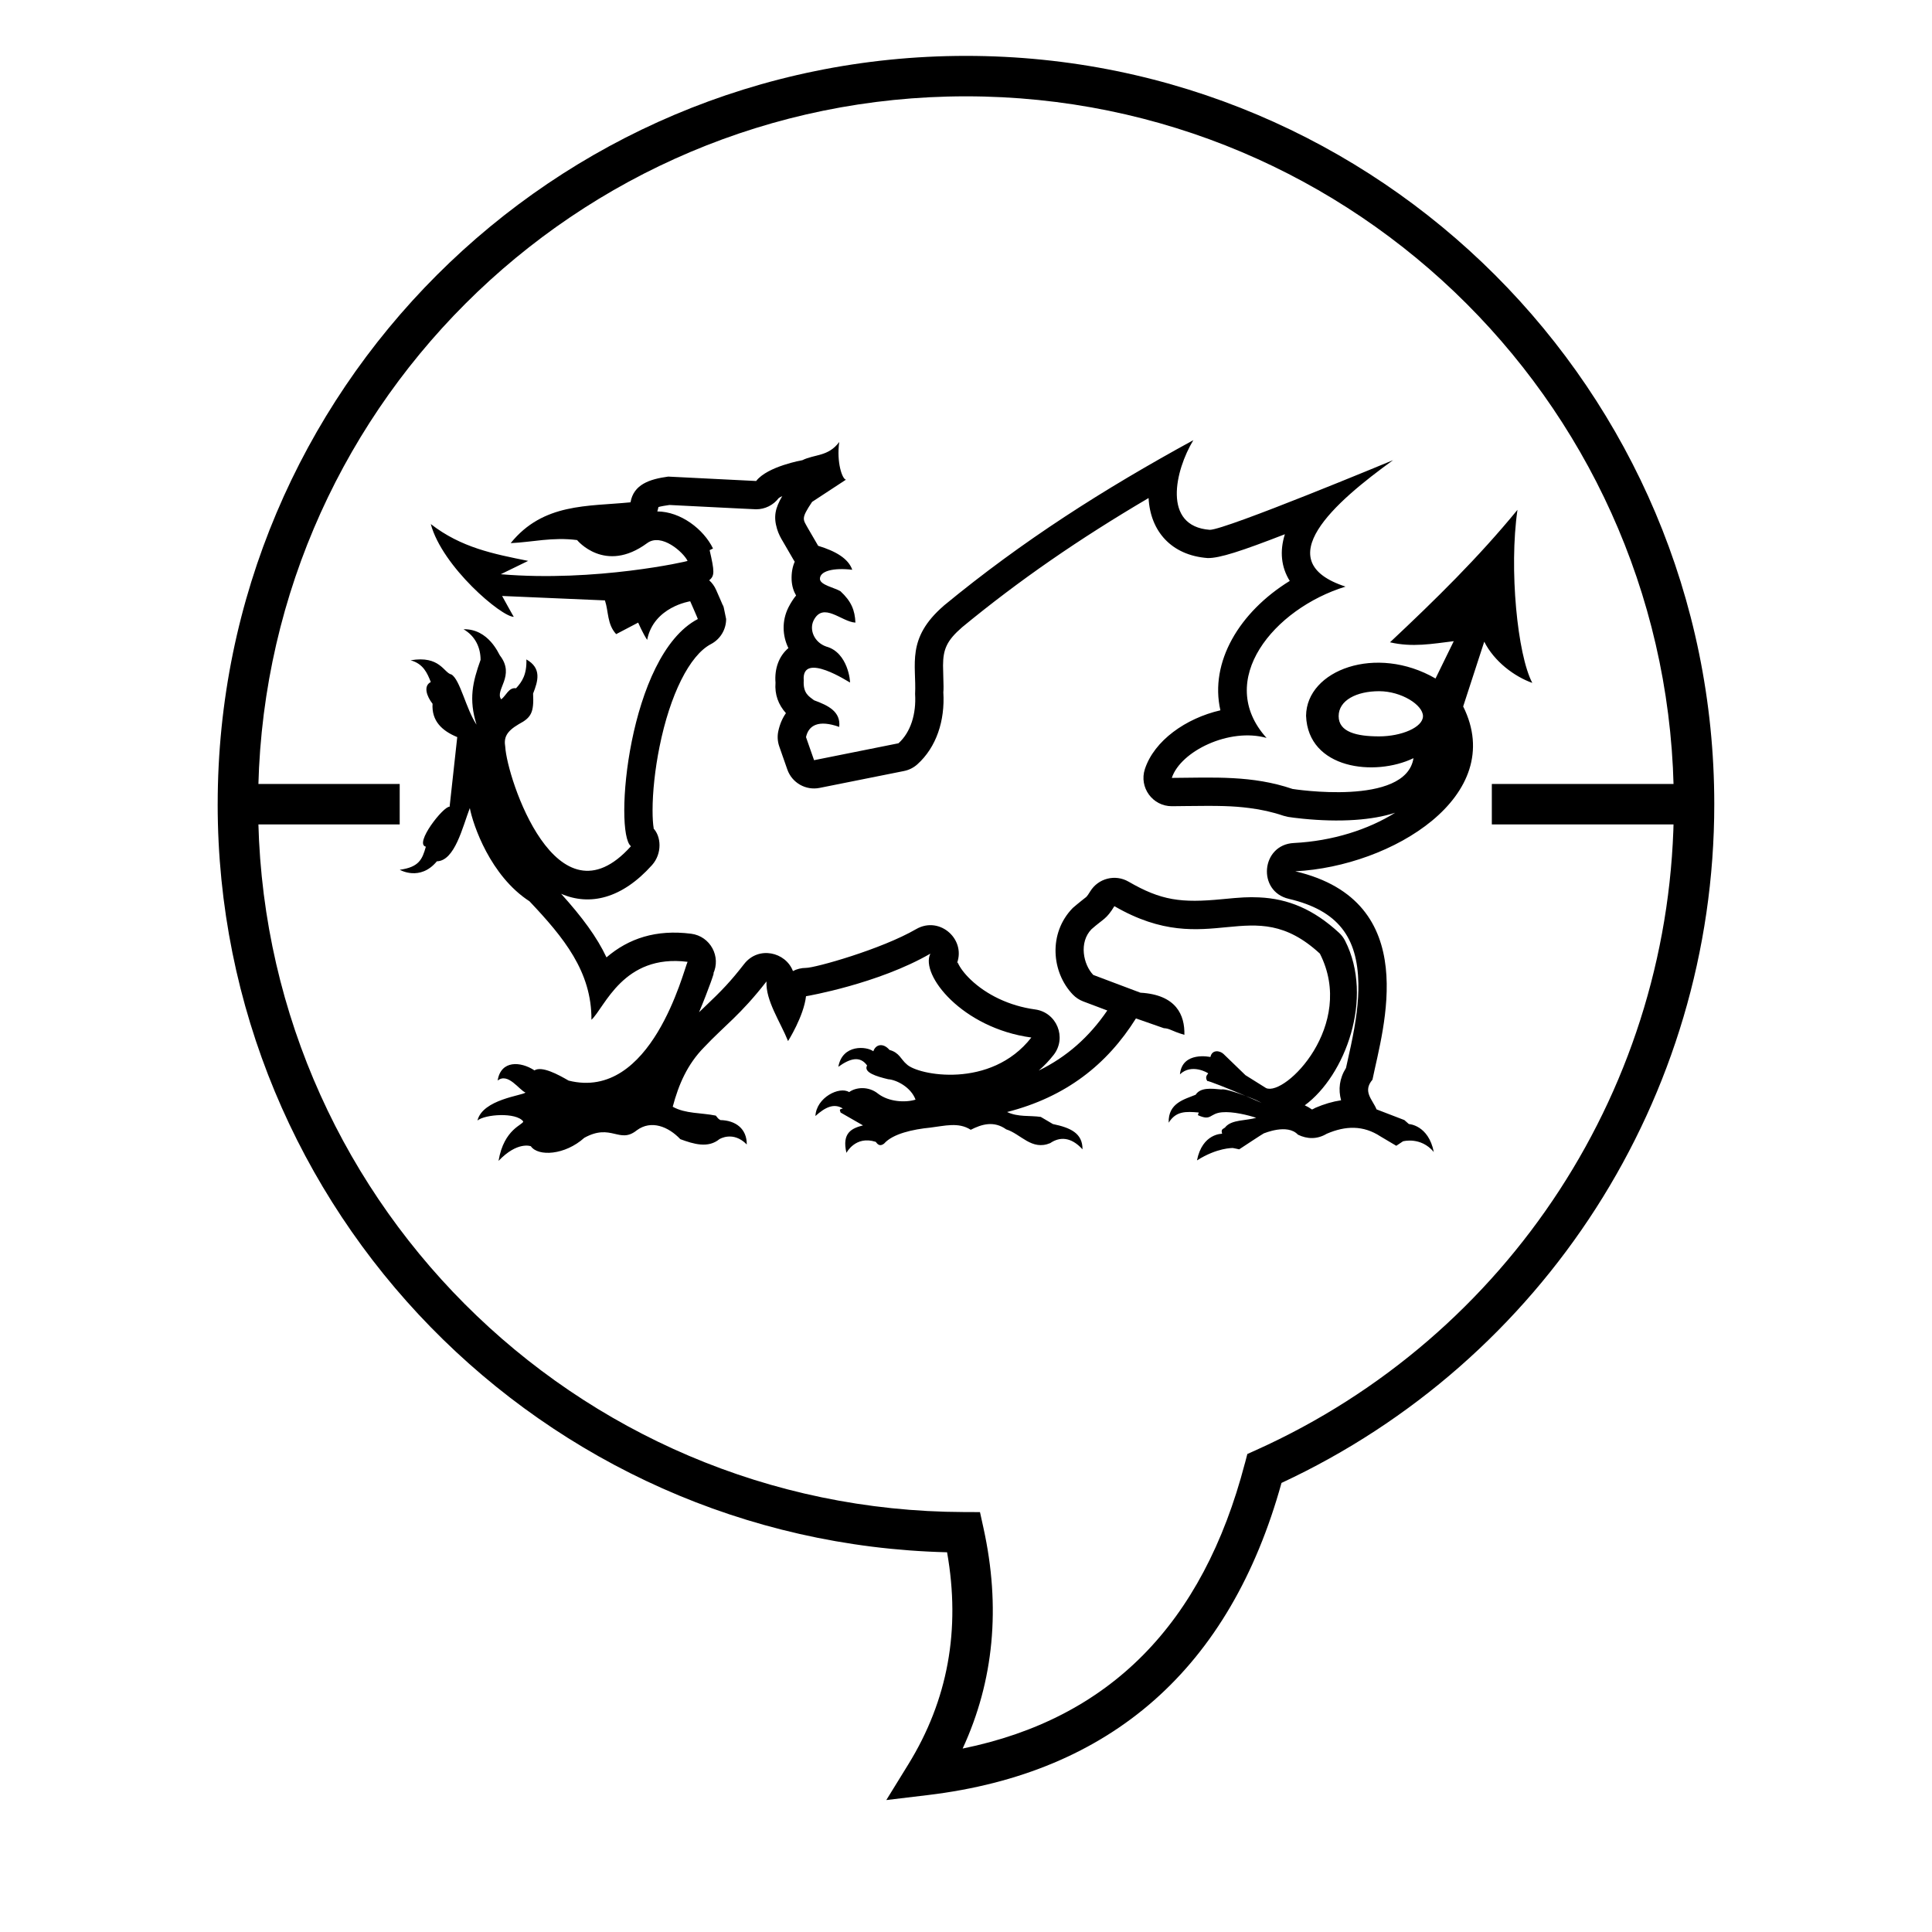
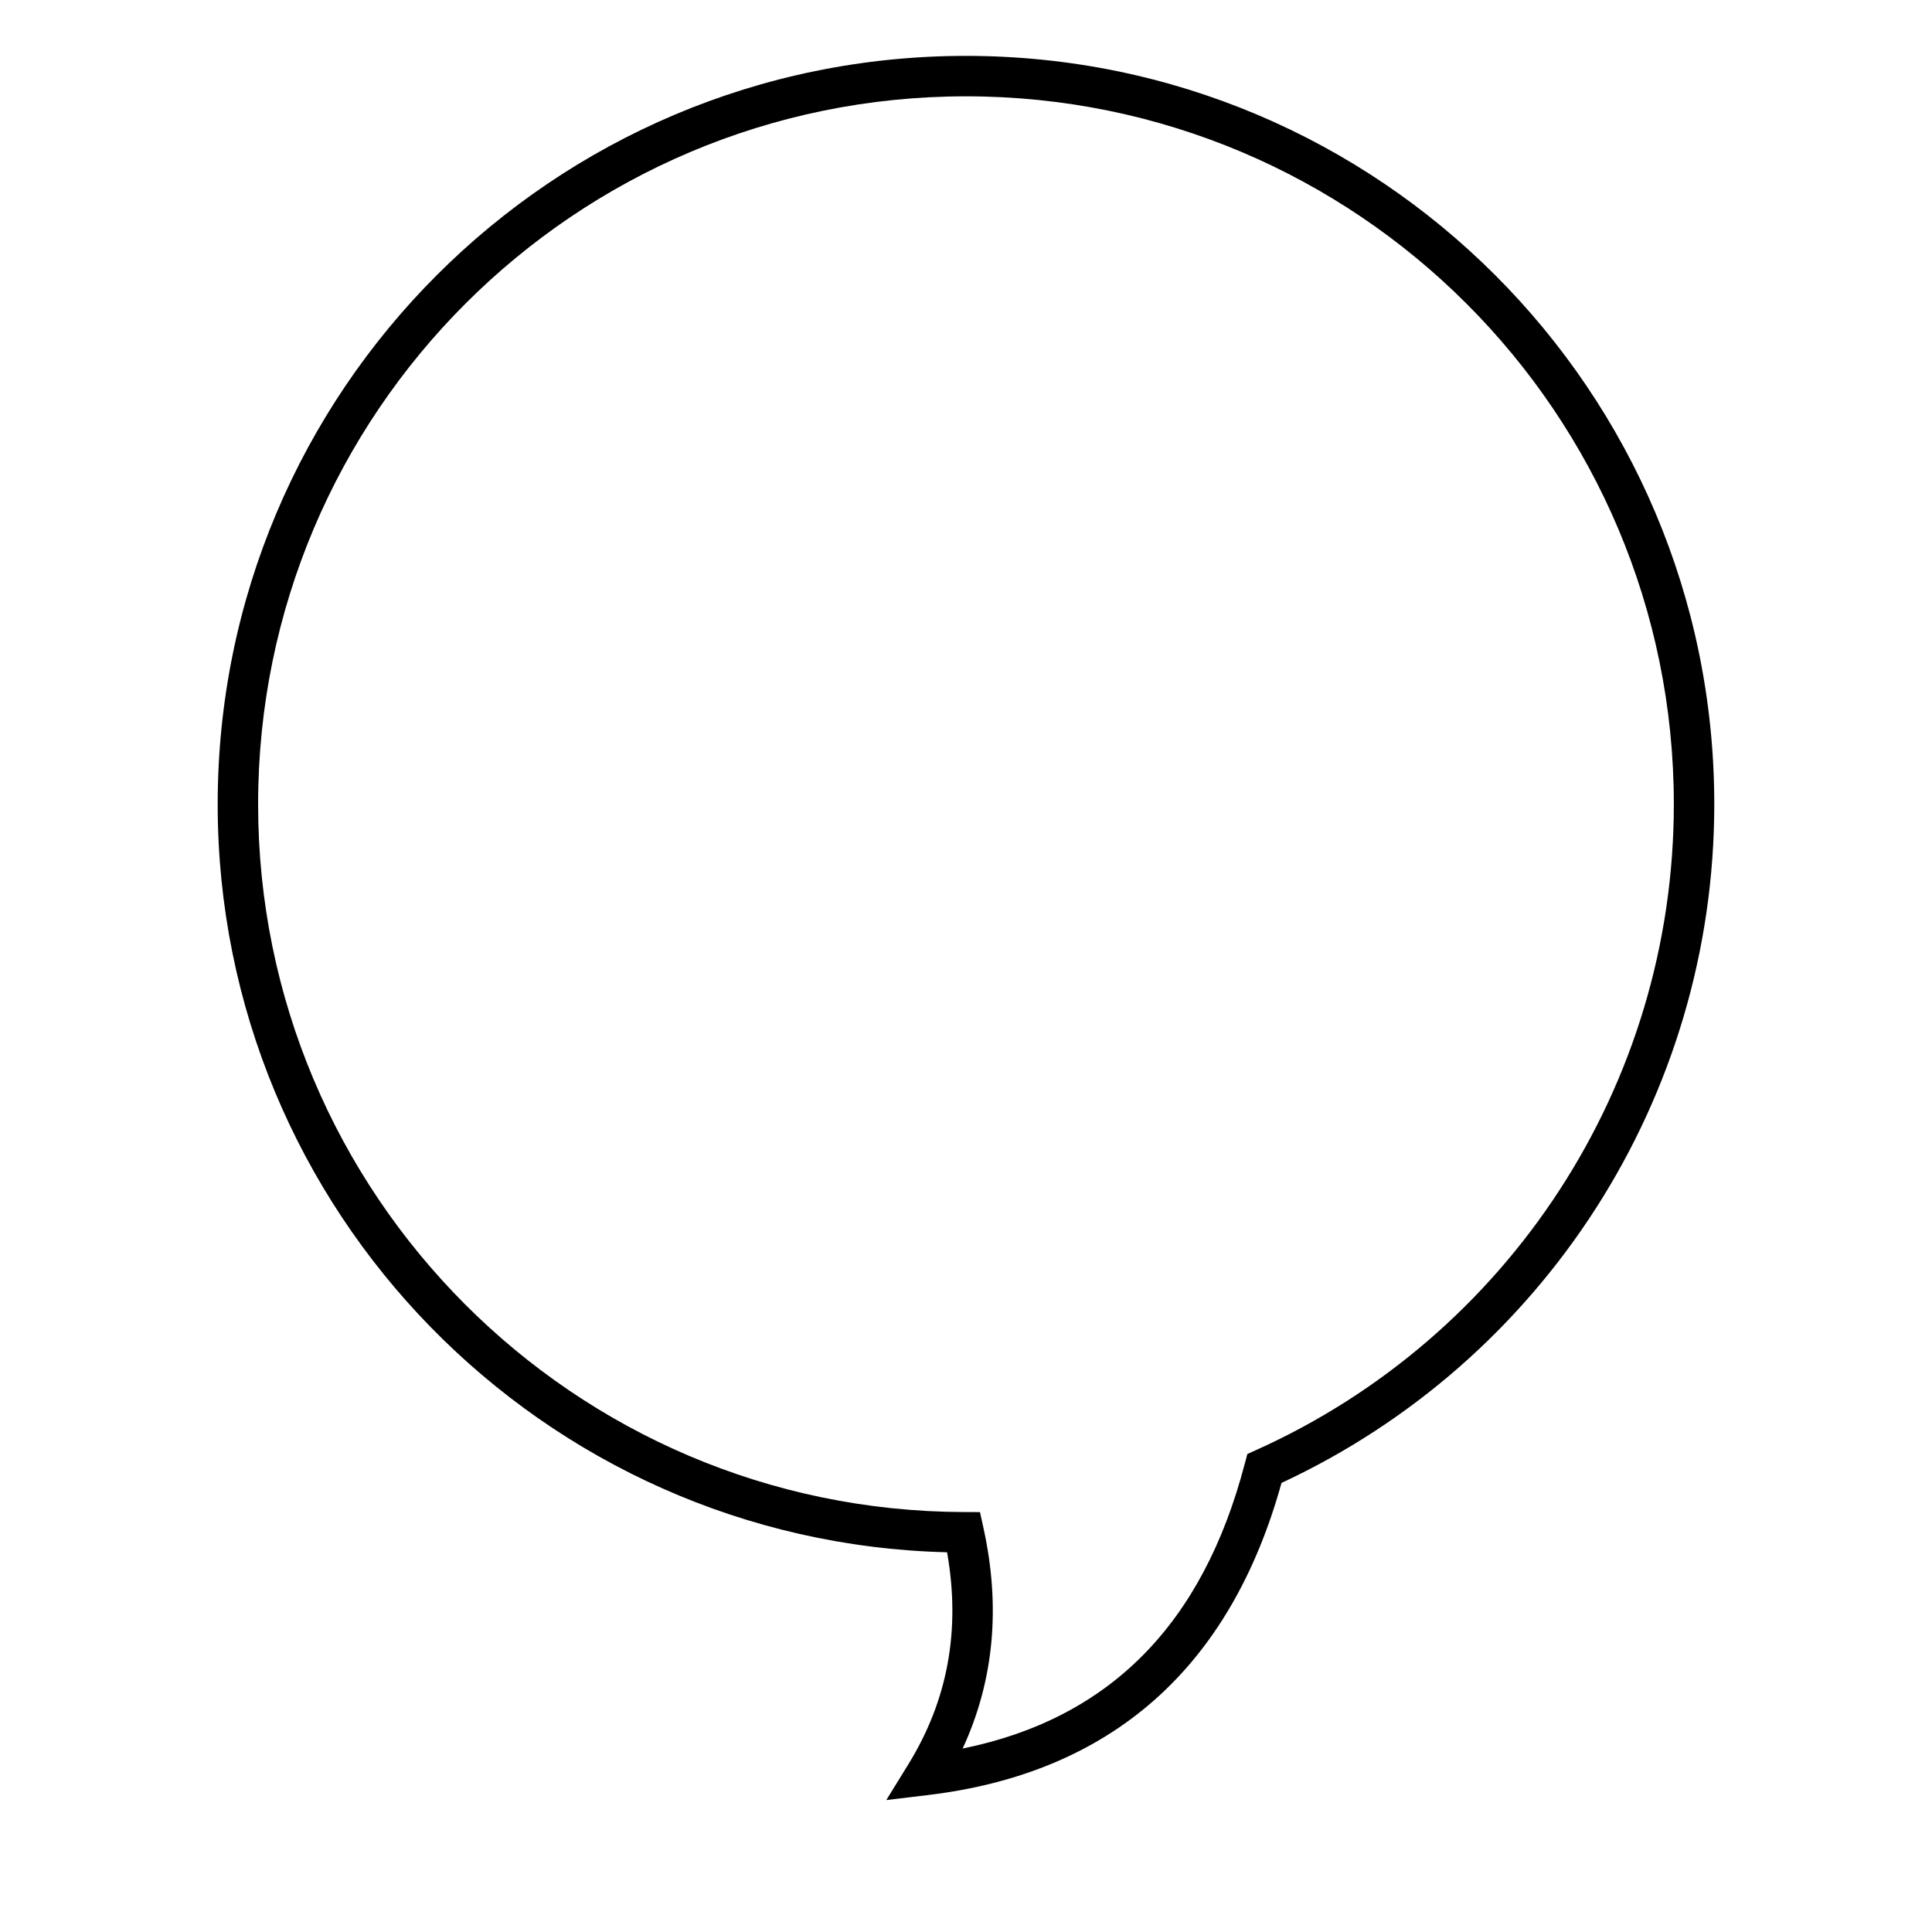
<svg xmlns="http://www.w3.org/2000/svg" fill="#000000" width="800px" height="800px" version="1.1" viewBox="144 144 512 512">
  <g>
-     <path d="m207.05 362.48v-10.719h42.875v10.719z" />
-     <path d="m539.35 362.48v-10.719h53.594v10.719z" />
-     <path d="m394.11 304.51c20.973-17.277 42.305-30.836 66.141-43.863-4.832 7.965-8.309 22.816 4.348 23.762 4.059 0.059 48.586-18.465 48.586-18.465-15.484 11.172-33.297 26.762-12.609 33.512-18.98 5.84-34.719 24.816-20.93 40.102-9.852-2.773-22.777 3.512-25.105 10.594 11.203-0.082 21.336-0.703 32 2.93 0 0 30.02 4.758 32.047-8.156-10.219 4.938-27.934 2.922-28.469-11.238 0.137-12.148 18.59-18.977 34.309-9.875 1.625-3.293 3.203-6.598 4.832-9.891-5.75 0.703-10.949 1.672-16.898 0.297 12.094-11.348 23.477-22.52 33.781-35.105-2.269 15.695-0.008 38.43 3.934 45.867-4.781-1.699-10.109-5.691-12.738-10.93-1.863 5.723-3.723 11.445-5.586 17.168 11.82 23.727-18.922 42.391-44.496 43.684 33.922 7.945 23.203 41.73 20.461 55.219-2.688 3.156 0.008 5.25 1.082 7.875 2.457 0.941 4.906 1.891 7.367 2.832 0.395 0.352 0.797 0.703 1.195 1.055 0 0 5.184 0.238 6.609 7.41-3.453-4.144-8.164-2.832-8.164-2.832-0.594 0.395-1.184 0.793-1.781 1.184l-4.16-2.465c-4.598-3.019-9.277-2.867-14.277-0.719-2.535 1.512-5.164 1.434-7.621 0.242-2.816-3.023-8.914-0.355-9.035-0.355-0.117 0-6.539 4.242-6.539 4.242s-1.547-0.352-1.668-0.352c-0.117 0-4.168-0.105-9.516 3.281 1.41-7.191 6.668-7.059 6.668-7.059-0.488-1.5 0.621-1.246 0.941-1.871 1.73-1.898 5.394-1.57 8.09-2.356-2.141-0.711-6.199-1.723-9.059-1.465-3.426 0.312-2.731 2.414-6.398 0.762 0.078-0.234 0.148-0.469 0.227-0.703-3.379-0.293-6.031-0.426-7.965 2.703-0.195-5.254 4.277-6.211 7.141-7.41 1.293-1.98 4.117-1.652 6.781-1.406 0.82-0.211 3.606 0.645 6.469 1.719 1.559 0.66 3.008 1.289 4.231 1.844-1.117-0.59-1.676-0.887-4.231-1.844-4.699-1.996-9.977-4.094-10.16-3.945-0.805-1.191 0.242-1.898 0.242-2.016 0-0.117-4.394-2.742-7.492 0.242 0.598-6.242 8.078-4.594 8.078-4.594 0.426-2.023 2.473-1.734 3.461-0.816 1.941 1.883 3.887 3.754 5.828 5.633 1.824 1.137 3.644 2.289 5.473 3.426 5.074 2.211 23.867-16.707 14.25-35.641-18.129-16.711-29.012 2.168-54.461-12.578-2.184 3.547-2.762 3.199-6.07 6.113-3.379 3.481-2.18 9.348 0.473 12.113l12.496 4.707c9.516 0.543 11.789 5.934 11.652 11.168-3.594-1.062-3.727-1.664-5.469-1.773-2.461-0.863-4.91-1.715-7.367-2.578-7.68 12.25-18.59 20.828-34.152 24.805 2.973 1.387 5.957 0.867 8.934 1.297 1.07 0.629 2.133 1.262 3.203 1.887 4.629 0.965 7.891 2.406 7.852 6.707-3.098-3.41-6.109-3.328-8.562-1.648-4.934 2.047-7.769-2.434-11.656-3.648-3.293-2.348-6.512-1.359-9.402 0.113-3.25-2.106-6.973-1.02-10.703-0.578-4.644 0.457-9.938 1.621-12.25 4.227-1.531 1.191-2.148-0.582-2.266-0.465-5.348-1.711-7.723 2.93-7.723 2.93-1.27-5.371 1.473-6.523 4.387-7.281-1.98-1.137-3.961-2.273-5.941-3.41-0.125-0.672-0.566-0.785 0.598-1.059-2.336-1.48-4.688-0.348-7.266 1.988 0.238-4.902 6.363-7.961 8.934-6.34 1.852-1.355 5.227-1.602 7.723 0.465 2.809 2.102 7.066 2.379 9.875 1.535-1.215-3.312-5.074-5.273-7.254-5.41-3.07-0.738-6.617-1.797-5.586-3.648-1.895-2.664-4.602-1.832-7.621 0.355 1.082-6.066 7.551-5.445 9.273-4.113 0.625-1.867 2.621-2.305 4.289-0.355 2.633 0.699 3.012 2.508 4.519 3.762 2.922 2.957 22.332 6.707 33.07-7.055-18.34-2.481-29.535-16.645-26.762-22.23-13.805 8-32.836 11.285-32.953 11.285-0.605 5.328-4.762 11.887-4.762 11.887-2.062-5.133-5.981-10.75-5.711-15.805-6.961 8.941-11.02 11.598-16.531 17.438-4.465 4.539-6.75 9.875-8.32 15.766 3.328 1.887 7.606 1.566 11.414 2.352 1.031 1.336 0.801 0.793 1.195 1.184 4.062 0.078 7.051 2.293 7.012 6.465-3.621-3.699-7.254-1.406-7.254-1.406-2.973 2.438-6.75 1.336-10.355 0-3.133-3.305-7.684-5.191-11.527-2.356-4.641 3.738-6.734-1.969-13.922 2-5.117 4.602-12.23 5.023-14.164 2.227 0 0-3.547-1.387-8.562 3.887 1.434-8.578 6.621-9.562 6.539-10.465-1.895-2.481-10.105-1.891-12.125-0.238 1.379-5.621 12.012-6.625 12.727-7.41-1.633-0.625-4.644-5.414-7.383-3.168 0.863-5.469 6.109-5.109 9.762-2.707 1.977-1.223 6.269 1.094 9.047 2.707 21.969 5.519 30.457-29.234 31.531-31.473-17.082-2.168-21.941 12.105-25.477 15.355 0.082-12.77-7.359-21.816-16.414-31.398-10.387-6.727-14.98-20.281-15.816-24.707-1.91 4.957-3.957 13.996-8.734 14.113-4.457 5.391-9.832 2.242-9.832 2.242 5.09-0.703 5.965-2.738 6.914-6.117-3.188-0.742 4.672-10.797 6.297-10.59 0.672-6.156 1.348-12.301 2.023-18.453-4.094-1.684-6.828-4.32-6.543-8.832-1.512-1.922-2.539-4.707-0.469-5.762-0.906-2.316-1.98-4.863-5.356-5.762 7.824-1.344 8.812 3.371 10.828 3.762 2.301 1.359 3.875 9.18 6.652 13.297-2.109-6.746-1.039-11.293 1.07-17.172 0.004-3.18-1.34-6.273-4.519-8.113 6.688-0.156 9.395 6.695 9.633 6.93 4.219 5.43-1.473 9.211 0.355 11.648 1.309-0.98 1.988-3.223 3.934-2.941 1.629-1.762 2.859-3.672 2.738-7.637 4.098 2.312 3.094 5.711 1.777 9.043 0.246 4.988-0.465 6.356-3.801 8.113-3.344 1.969-3.977 3.602-3.578 6.004 0.469 8.238 13.598 48.344 33.312 26.34-4.617-3.543-0.711-50.57 17.727-60.207 0-0.117-2.023-4.703-2.023-4.703s-9.684 1.434-11.414 10.227c-1.195-1.828-2.379-4.578-2.379-4.578l-5.828 3.055c-2.426-2.625-1.984-5.965-2.977-8.941-9.082-0.395-18.164-0.777-27.246-1.172 0 0 3.094 5.641 3.094 5.523-3.223 0.059-18.957-13.25-22-24.582 8.066 6.266 16.664 7.926 25.805 9.762-2.418 1.176-4.832 2.359-7.254 3.535 25.07 2.125 49.621-3.418 49.5-3.535-1.102-2.269-6.91-7.508-10.715-4.703-11.184 8.238-18.566-0.816-18.566-0.816-6.59-0.84-11.727 0.539-17.598 0.816 8.621-10.688 20.457-9.691 31.762-10.82 0.824-4.75 5.047-6.137 9.988-6.816 0 0 23.191 1.168 23.309 1.168 2.984-3.894 12.254-5.519 12.254-5.519 3.254-1.609 6.867-0.91 9.762-4.82-0.754 5.34 0.789 9.871 1.781 9.988-2.699 1.727-6.281 4.164-8.977 5.887-3.004 4.496-2.422 4.562-1.125 6.934 0.91 1.566 1.82 3.137 2.734 4.703 4.625 1.41 7.988 3.352 9.035 6.352-5.004-0.59-8.645 0.324-8.566 2.465 0.102 1.578 3.898 2.285 5.445 3.227 2.871 2.664 3.82 5.016 3.961 8.312-3.688-0.195-8.512-5.644-11.07-0.594-1.223 2.473 0.129 5.812 3.332 6.934 5.871 1.59 6.418 9.535 6.297 9.535-0.117 0-12.895-8.438-12.254-0.562-0.211 3.477 1.422 4.254 2.738 5.269 3.828 1.395 7.102 3.035 6.668 7.055-5.508-1.961-8.125-0.422-8.805 2.707 0.711 2.035 1.422 4.074 2.137 6.113 7.453-1.492 14.914-2.992 22.367-4.481 3.258-2.934 4.731-7.809 4.406-13.043 0.387-7.801-2.453-14.727 7.606-23.414zm4.844 5.734c-4.066 3.523-5.023 5.852-5.039 10.121 0 0.699 0.016 1.289 0.062 2.703 0.082 2.469 0.098 3.648 0.016 4.391 0.465 7.523-1.84 14.547-6.871 19.082-1 0.902-2.227 1.52-3.551 1.785-3.027 0.602-5.391 1.078-10.781 2.156l-0.398 0.082c-5.598 1.121-8.086 1.621-11.191 2.238-3.668 0.734-7.316-1.348-8.551-4.875-0.539-1.535-0.539-1.535-1.07-3.066l-0.109-0.305c-0.477-1.371-0.477-1.371-0.957-2.742-0.461-1.312-0.547-2.723-0.25-4.078 0.402-1.848 1.09-3.43 2.016-4.742-2.008-2.254-3.012-4.941-2.762-8.082-0.305-3.695 0.902-7.043 3.414-9.16-1.598-3.281-1.766-7.188-0.008-10.746 0.645-1.266 1.324-2.324 2.047-3.195-0.66-1.121-1.086-2.453-1.184-4.074-0.074-1.922 0.223-3.539 0.824-4.879-0.102-0.148-0.195-0.297-0.285-0.449-0.684-1.18-0.684-1.18-1.367-2.356-0.684-1.176-0.684-1.176-1.465-2.523-0.531-0.859-1.188-2.066-1.57-3.356-0.969-3.254-0.512-5.461 1.379-8.711-0.578 0.289-0.922 0.512-0.961 0.562-1.418 1.855-3.621 2.941-5.957 2.941-1.191-0.047-1.191-0.047-4.051-0.191-3.633-0.18-3.633-0.18-7.981-0.398-7.977-0.402-8.688-0.438-10.938-0.551-2.629 0.379-2.934 0.559-2.934 0.566-0.07 0.395-0.168 0.777-0.293 1.145 6.207 0.035 12.289 4.715 14.766 9.824l-0.898 0.438c1.305 5.668 1.363 6.797-0.117 7.981 0.766 0.691 1.395 1.547 1.828 2.535 0.258 0.582 0.258 0.582 1.027 2.34 0.402 0.922 0.402 0.922 0.73 1.691 0.215 0.262 0.215 0.262 0.906 3.699 0 2.797-1.555 5.359-4.031 6.652-5.656 2.957-10.84 13.402-13.625 27.219-1.199 5.934-1.836 11.977-1.84 16.797-0.004 2.023 0.109 3.699 0.305 4.844-0.023 0.047-0.082-0.039-0.223-0.188 2.262 2.215 2.504 6.84-0.227 9.891-7.953 8.875-16.484 10.906-24.09 7.602 5.566 6.168 9.504 11.484 12.023 16.855 5.891-5.051 13.164-7.445 22.426-6.269 5.082 0.645 8.035 6.078 5.816 10.695 0.84-1.742-1.266 4.32-3.711 10.109 0.414-0.398 0.867-0.828 1.367-1.305 4.816-4.57 7.004-6.879 10.578-11.469 3.805-4.887 11.008-3.188 12.938 1.863 1.039-0.539 2.215-0.84 3.457-0.84 2.426 0 19.93-4.906 29.191-10.273 6.367-3.688 13.633 3.023 10.586 9.613 0.352-0.754 0.348-0.961 0.477-0.66 0.547 1.242 1.711 2.824 3.356 4.402 4.176 4.004 10.273 7.004 17.109 7.93 5.738 0.777 8.473 7.484 4.91 12.051-1.188 1.523-2.516 2.906-3.949 4.148 7.414-3.613 13.371-8.891 18.172-15.922l-6.367-2.398c-1.051-0.395-1.996-1.02-2.773-1.828-5.617-5.859-6.578-16.215-0.012-22.941 1.23-1.082 3.769-3.078 3.398-2.769 0.125-0.105 0.195-0.168 0.25-0.223 0.188-0.195 0.473-0.582 0.988-1.422 2.129-3.465 6.633-4.598 10.152-2.559 8.66 5.016 13.961 5.691 24.797 4.644 4.984-0.484 6.922-0.605 9.777-0.477 7.727 0.344 14.434 3.141 21.211 9.387 0.656 0.605 1.199 1.32 1.602 2.117 7.707 15.164 0.016 35.727-10.691 43.598 0.664 0.305 1.305 0.672 1.914 1.109 0.164-0.051 0.418-0.191 0.934-0.461 2.289-0.984 4.555-1.648 6.777-1.98-0.77-2.856-0.473-5.734 1.305-8.574 0.438-2.008 1.105-5.004 1.281-5.828 1.402-6.598 2.086-11.723 1.996-16.582-0.227-12.078-5.242-19.305-18.441-22.398-8.465-1.98-7.352-14.359 1.332-14.797 10.32-0.523 19.77-3.582 26.855-8.023-3.098 1.02-6.668 1.621-10.594 1.895-4.523 0.316-9.254 0.152-13.844-0.305-1.762-0.176-3.117-0.355-3.926-0.484l-1.246-0.309c-2.879-0.98-5.84-1.641-9.059-2.047-4.394-0.559-7.981-0.637-16.68-0.523-1.871 0.023-2.715 0.035-3.789 0.043-5.133 0.039-8.785-4.973-7.184-9.848 2.477-7.539 10.84-13.453 20.008-15.566-2.902-12.773 5.019-26.055 18.383-34.289-2.269-3.621-2.723-7.875-1.293-12.371-11.504 4.461-17.305 6.371-20.469 6.312-9.625-0.719-15.195-7.125-15.652-15.906-18.477 10.871-34.27 21.77-49.434 34.258zm110.52 28.902c5.922 0 11.629-2.398 11.629-5.359 0-2.961-5.707-6.613-11.629-6.613-5.918 0-10.719 2.383-10.719 6.613 0 4.231 4.801 5.359 10.719 5.359z" />
    <path d="m201.69 357.12c0-109.52 88.785-198.31 198.31-198.31 109.52 0 198.3 88.785 198.3 198.31 0 77.938-45.375 147.6-114.69 179.87-13.598 49.047-45.078 76.891-93.699 82.719l-11.031 1.324 5.832-9.457c10.48-17.004 13.906-35.656 10.273-56.207-107.23-2.656-193.3-90.422-193.3-198.25zm272.22 174.69 0.648-2.481 2.336-1.051c66.809-30.066 110.69-96.609 110.69-171.16 0-103.6-83.984-187.59-187.59-187.59-103.61 0-187.59 83.988-187.59 187.59 0 103.39 83.652 187.28 187.01 187.59l4.293 0.016 0.922 4.195c4.617 20.977 2.777 40.527-5.516 58.465 38.91-7.922 63.637-32.895 74.789-75.574z" />
  </g>
</svg>